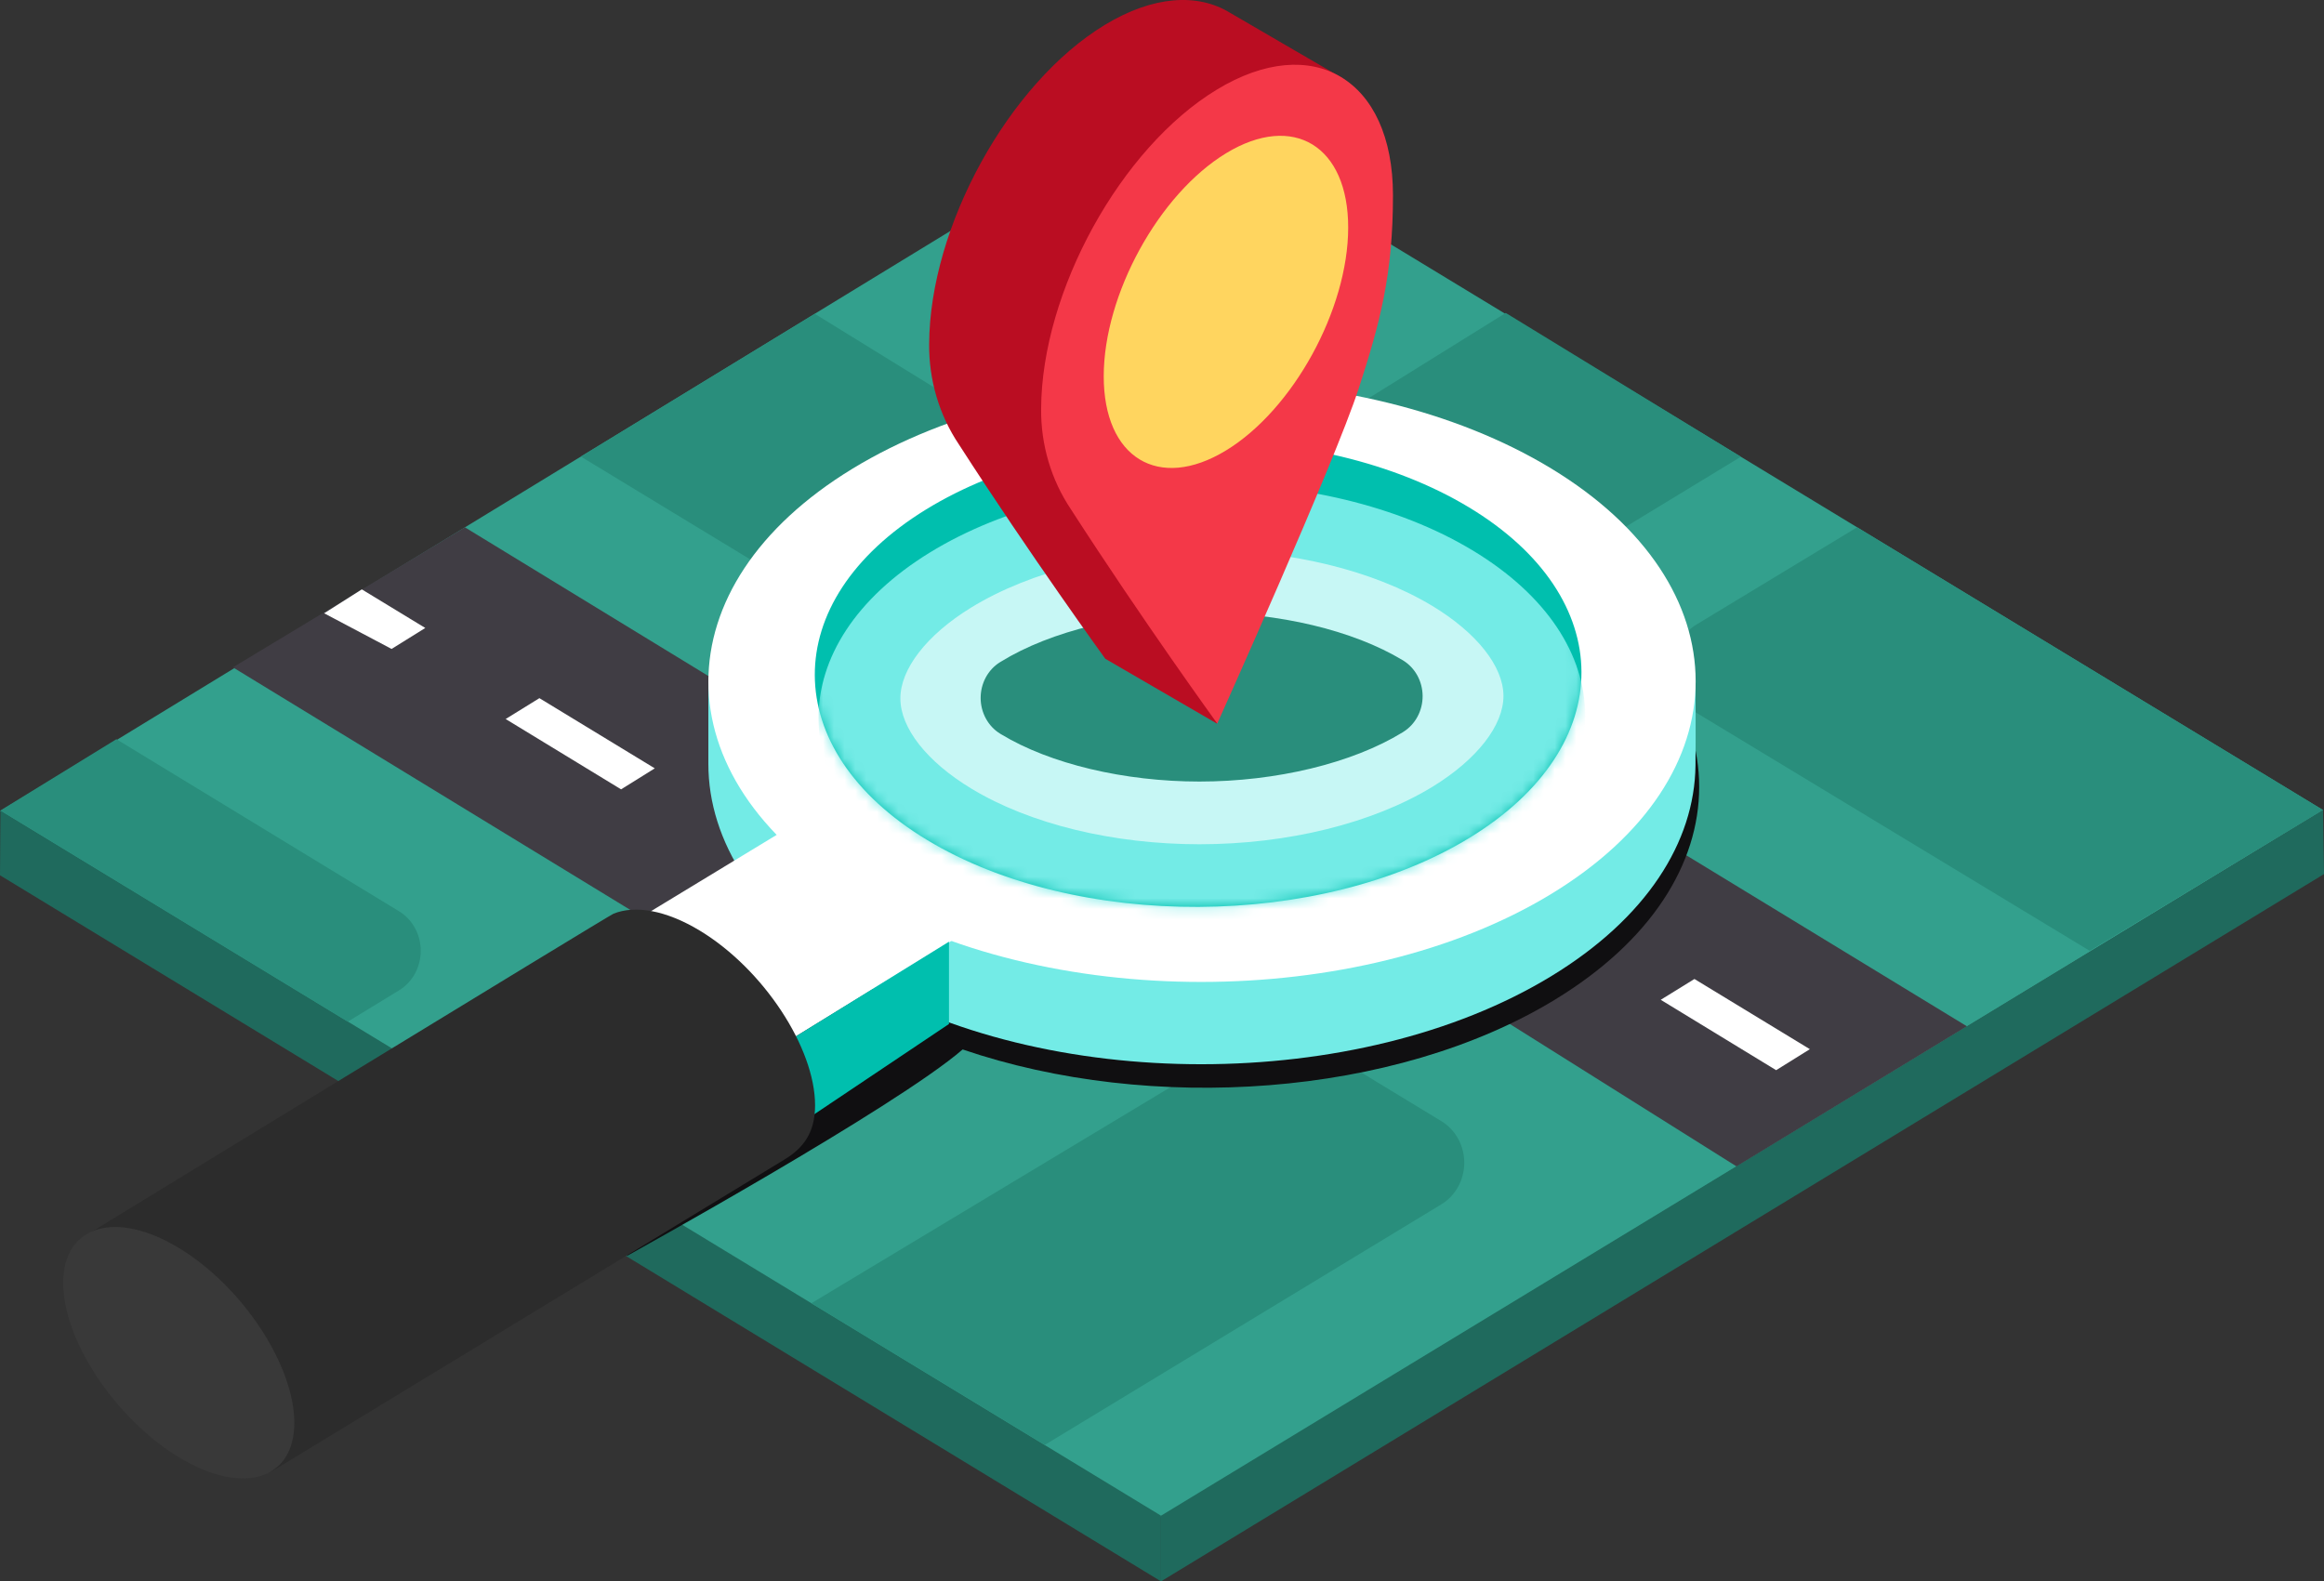
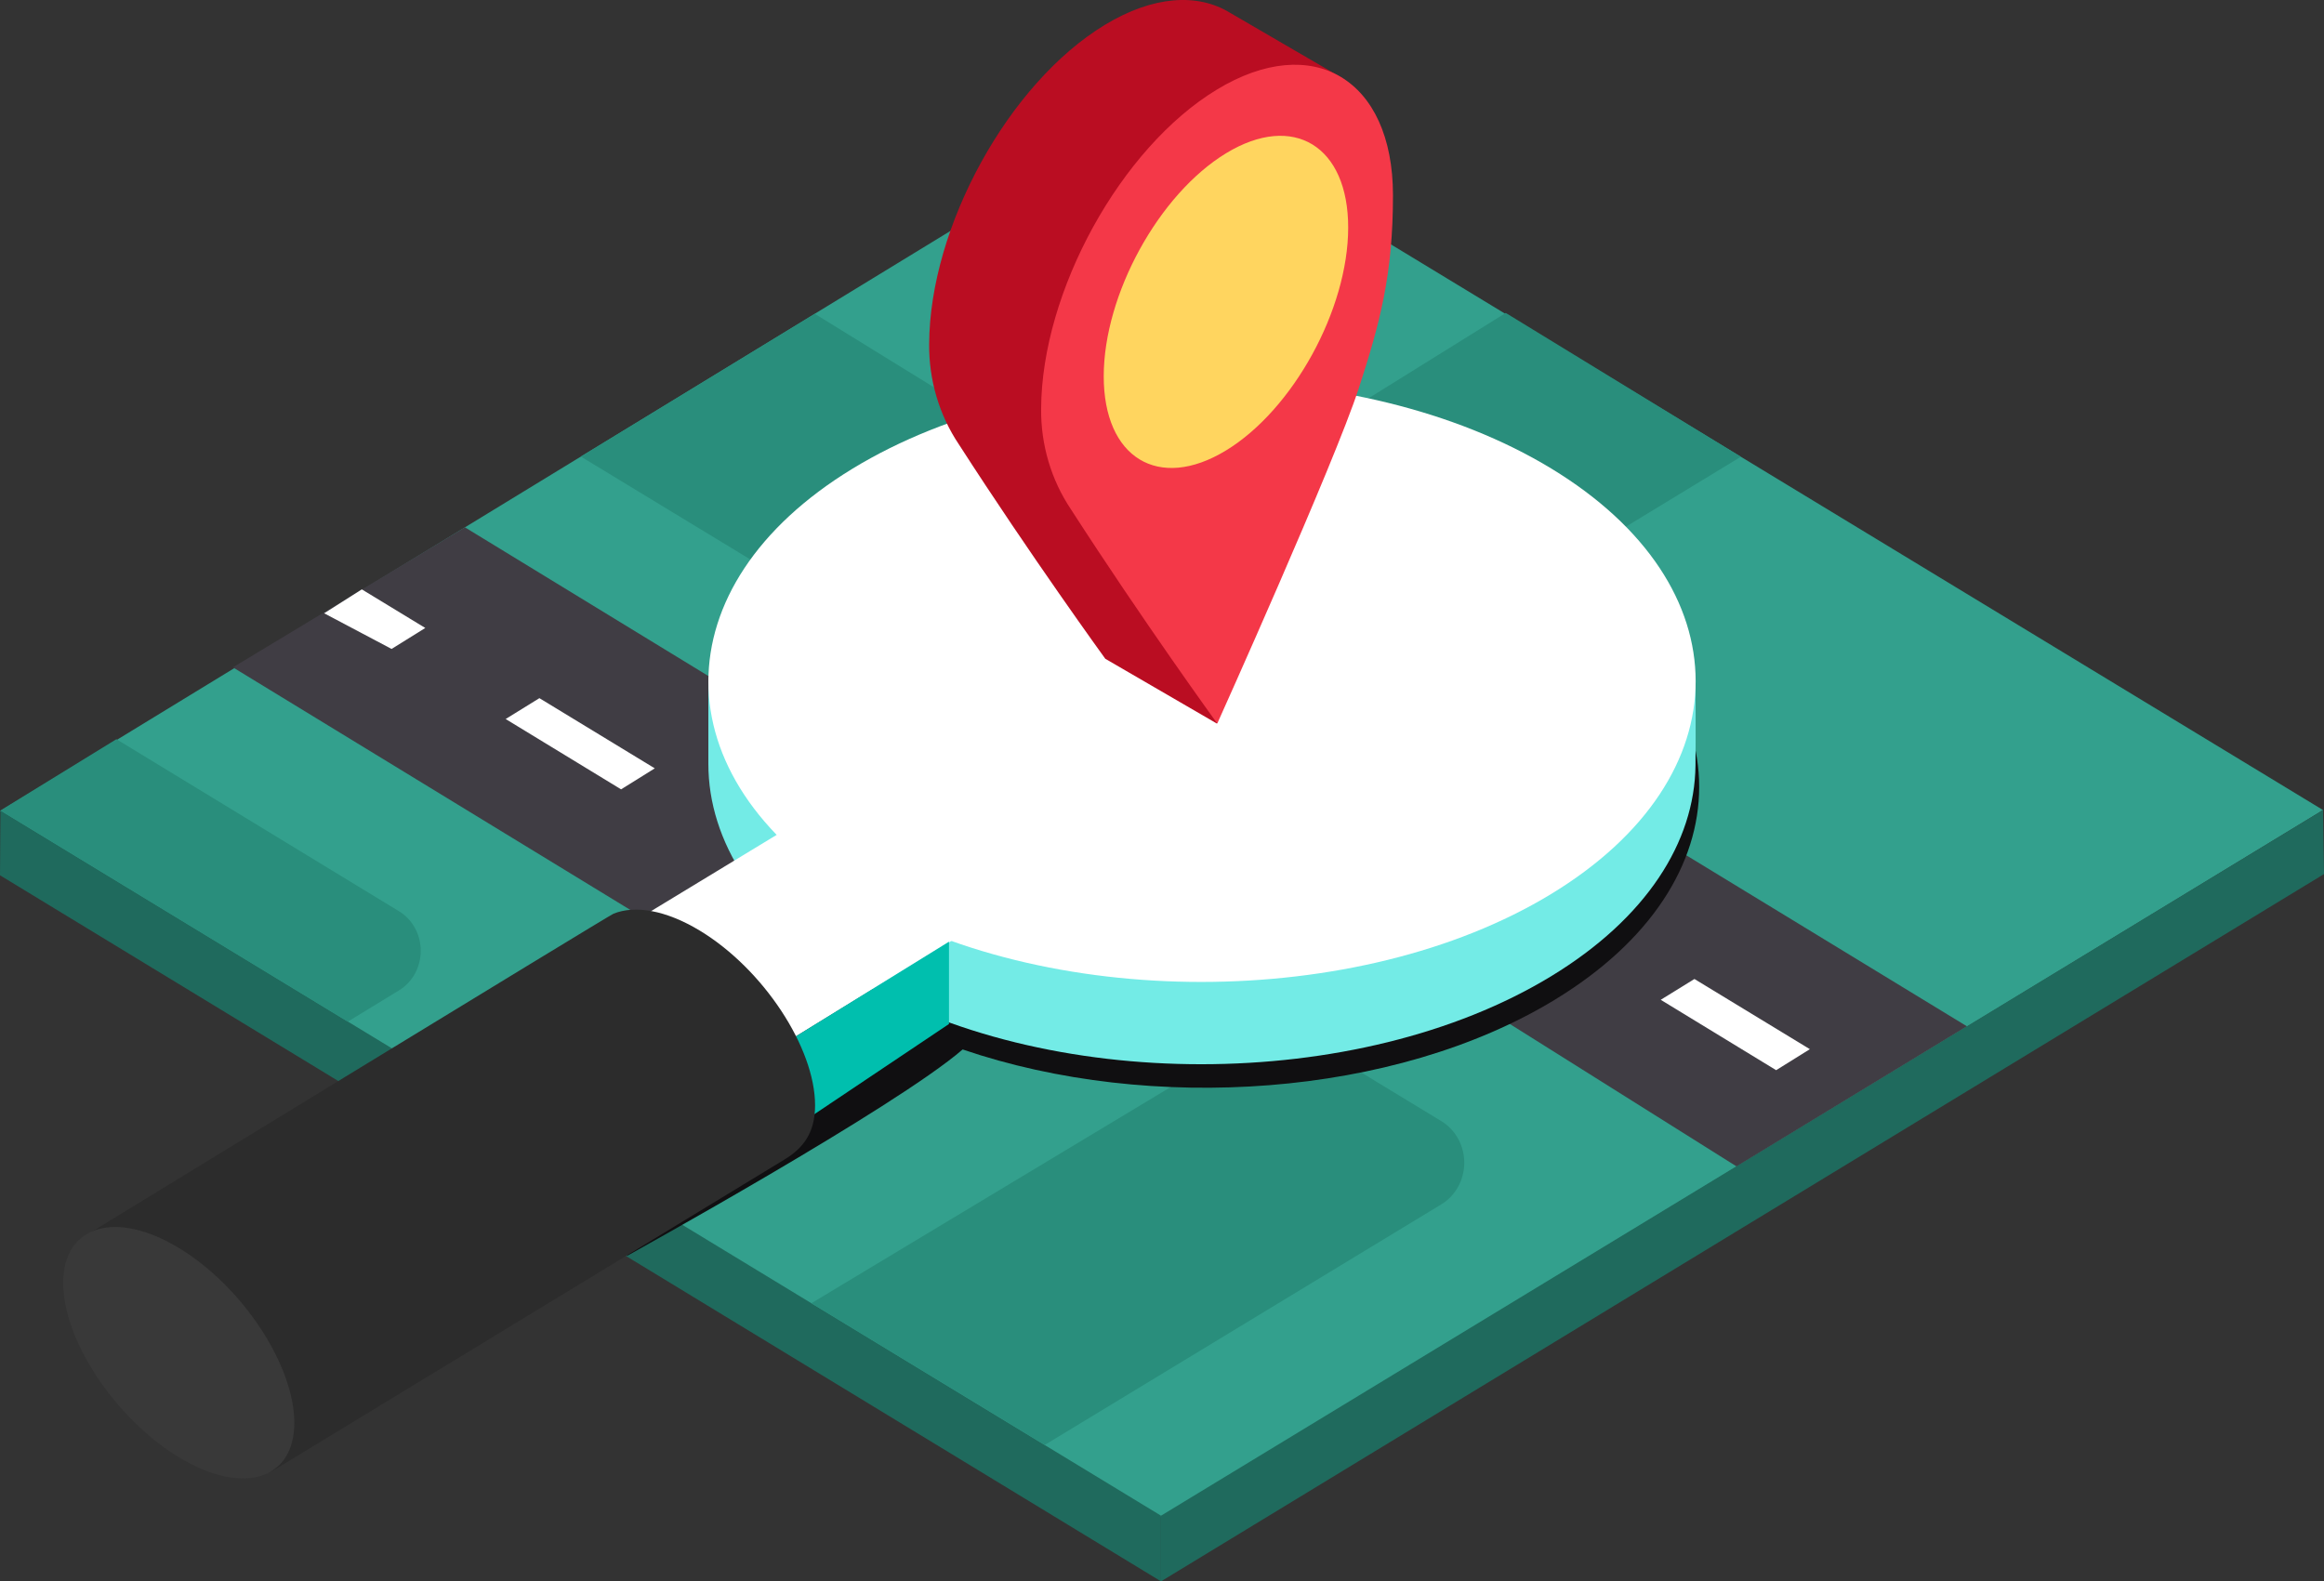
<svg xmlns="http://www.w3.org/2000/svg" width="216" height="147" viewBox="0 0 216 147" fill="none">
  <rect x="0" y="0" width="216" height="147" fill="#333333" stroke="none" />
  <g clip-path="url(#clip0_303_1868)">
    <path d="M0 75.406L107.718 9.633L215.91 75.3L107.742 141.107L0 75.406Z" fill="#33A08D" />
    <path d="M107.908 140.895V147L0 81.365L0.041 75.34L107.908 140.895Z" fill="#1F6A5D" />
    <path d="M107.908 140.895V147L216 81.252L215.91 75.3L107.908 140.895Z" fill="#1F6A5D" />
    <path d="M118.467 56.185L182.81 95.401L161.396 108.425L112.285 77.566L79.656 97.449L21.649 62.036L43.212 49.02L86.235 75.3L118.467 56.185Z" fill="#403D44" />
-     <path d="M136.154 77.952L133.019 79.886L143.746 86.429L146.879 84.477L136.154 77.952Z" fill="white" />
+     <path d="M136.154 77.952L133.019 79.886L143.746 86.429L146.879 84.477Z" fill="white" />
    <path d="M157.486 91.005L154.354 92.939L165.081 99.482L168.214 97.529L157.486 91.005Z" fill="white" />
    <path d="M71.811 77.952L68.675 79.886L79.403 86.429L82.535 84.477L71.811 77.952Z" fill="white" />
    <path d="M50.134 64.899L46.998 66.838L57.726 73.376L60.858 71.424L50.134 64.899Z" fill="white" />
    <path d="M30.127 57.009L36.395 60.324L39.527 58.375L33.629 54.787L30.127 57.009Z" fill="white" />
    <path d="M100.655 78.145L103.812 80.04L93.163 86.721L90.01 84.812L100.655 78.145Z" fill="white" />
    <path d="M118.564 67.177L111.715 71.468L114.871 73.377L118.588 71.042L122.415 73.377L125.547 71.424L118.564 67.177Z" fill="white" />
    <path d="M97.101 134.319L133.976 111.944C134.62 111.554 135.154 110.992 135.526 110.314C135.897 109.637 136.093 108.869 136.093 108.086C136.093 107.304 135.897 106.536 135.526 105.858C135.154 105.181 134.62 104.619 133.976 104.228L126.543 99.711C124.197 98.283 121.536 97.528 118.826 97.521C116.117 97.513 113.453 98.255 111.1 99.671L75.41 121.146L97.101 134.319Z" fill="#298E7C" />
    <path d="M104.797 86.374C104.797 86.629 104.413 86.833 103.933 86.833C103.452 86.833 103.068 86.629 103.068 86.374V77.216H104.797V86.374Z" fill="#694907" />
    <path d="M118.588 73.355V77.267C118.588 77.522 118.972 77.726 119.452 77.726C119.933 77.726 120.317 77.522 120.317 77.267V73.355H118.588Z" fill="#694907" />
    <path d="M99.611 82.732C99.611 82.987 99.227 83.191 98.747 83.191C98.266 83.191 97.882 82.987 97.882 82.732V73.573H99.611V82.732Z" fill="#694907" />
    <path d="M97.882 70.426V80.142L104.932 84.561L120.337 75.136L112.749 70.918V61.891L97.882 70.426Z" fill="#D1920E" />
    <g style="mix-blend-mode:soft-light">
      <path d="M97.882 70.426V80.141L104.932 84.56L120.427 75.136L112.921 70.918L112.98 61.777L97.882 70.426Z" fill="#373E39" />
    </g>
    <path d="M104.797 81.417V84.561L120.355 75.136V73.078L104.797 81.417Z" fill="#D1920E" />
    <path d="M100.144 72.073L97.827 70.422L112.967 61.537L114.574 62.495L100.144 72.073Z" fill="#D1920E" />
    <g style="mix-blend-mode:soft-light" opacity="0.5">
      <path d="M100.144 72.073L97.827 70.422L112.967 61.537L114.574 62.495L100.144 72.073Z" fill="#373E39" />
    </g>
    <path d="M99.611 71.606V78.965L104.959 82.498L120.382 73.078L114.477 69.741V62.477L99.611 71.606Z" fill="#D1920E" />
    <g style="mix-blend-mode:soft-light" opacity="0.5">
      <path d="M99.504 78.965L104.904 82.499L120.413 73.078L114.591 69.741L99.504 78.965Z" fill="#373E39" />
    </g>
-     <path d="M194.226 88.386L215.91 75.3L172.604 49.017L157.662 58.062C156.981 58.478 156.416 59.076 156.023 59.795C155.63 60.514 155.423 61.329 155.423 62.158C155.423 62.988 155.63 63.803 156.023 64.522C156.416 65.241 156.981 65.839 157.662 66.255L194.226 88.386Z" fill="#298E7C" />
    <path d="M0.042 75.34L10.818 68.714L37.093 84.714C37.705 85.086 38.213 85.621 38.566 86.266C38.919 86.91 39.105 87.641 39.105 88.386C39.105 89.13 38.919 89.861 38.566 90.506C38.213 91.15 37.705 91.686 37.093 92.058L32.322 94.972L0.042 75.34Z" fill="#298E7C" />
    <path d="M53.985 42.44L86.359 62.098L146.986 51.471L161.8 42.459L139.95 29.089L107.908 49.019L75.732 29.173L53.985 42.44Z" fill="#298E7C" />
    <g style="mix-blend-mode:soft-light">
      <path d="M58.255 116.756L72.361 79.766C72.361 79.766 65.643 71.296 67.403 66.728C69.284 61.839 73.332 57.209 79.541 53.417C97.367 42.532 126.598 42.517 144.5 53.384C162.402 64.251 162.405 82.05 144.5 92.939C129.634 101.984 106.947 103.525 89.471 97.555C83.265 102.935 58.255 116.756 58.255 116.756Z" fill="#100F11" />
    </g>
    <path d="M79.213 90.782C70.297 85.347 65.84 78.181 65.837 71.012C65.837 68.688 65.837 62.98 65.837 62.98C65.837 62.98 73.177 54.907 79.196 51.231C97.022 40.346 126.253 40.331 144.154 51.198C149.658 54.539 157.583 63.519 157.583 63.519C157.583 63.519 157.617 68.338 157.583 71.169C157.503 78.269 153.029 85.358 144.161 90.753C126.273 101.642 97.042 101.657 79.213 90.782Z" fill="#73EBE6" />
    <path d="M79.213 83.133C61.384 72.262 61.38 54.463 79.213 43.581C97.046 32.7 126.27 32.681 144.172 43.548C162.073 54.415 162.077 72.215 144.172 83.103C126.266 93.992 97.042 94.007 79.213 83.133Z" fill="white" />
-     <path d="M86.169 78.083C72.295 69.705 72.243 55.861 86.058 47.366C99.874 38.871 122.57 38.758 136.503 47.144C150.436 55.53 150.488 69.366 136.617 77.861C122.747 86.356 100.046 86.473 86.169 78.083Z" fill="#00BFAE" />
    <mask id="mask0_303_1868" style="mask-type:luminance" maskUnits="userSpaceOnUse" x="75" y="40" width="72" height="45">
-       <path d="M86.169 78.083C72.295 69.705 72.243 55.861 86.058 47.366C99.874 38.871 122.57 38.758 136.503 47.144C150.436 55.53 150.488 69.366 136.617 77.861C122.747 86.356 100.046 86.473 86.169 78.083Z" fill="white" />
-     </mask>
+       </mask>
    <g mask="url(#mask0_303_1868)">
      <path d="M86.515 82.09C72.641 73.711 72.589 59.868 86.404 51.373C100.219 42.878 122.916 42.765 136.849 51.151C150.782 59.537 150.834 73.373 136.963 81.868C123.093 90.363 100.392 90.48 86.515 82.09Z" fill="#73EBE6" />
      <path d="M111.48 78.48C103.448 78.48 95.728 76.601 90.3 73.318C86.152 70.819 83.694 67.683 83.683 64.94C83.673 62.196 86.124 59.02 90.252 56.484C95.784 53.085 103.645 51.133 111.853 51.133C119.891 51.133 127.629 53.02 133.088 56.302C137.236 58.801 139.726 61.934 139.736 64.681C139.746 67.428 137.285 70.593 133.146 73.132C127.584 76.528 119.691 78.48 111.48 78.48Z" fill="#C7F7F5" />
      <path d="M111.48 72.651C104.489 72.651 97.602 71.012 93.056 68.261L92.952 68.199C92.404 67.861 91.949 67.377 91.632 66.797C91.315 66.216 91.147 65.559 91.145 64.89C91.143 64.22 91.306 63.562 91.618 62.979C91.931 62.396 92.382 61.909 92.928 61.566L93.032 61.504C97.661 58.651 104.696 56.946 111.843 56.946C118.844 56.946 125.755 58.593 130.336 61.351L130.405 61.391C130.955 61.728 131.413 62.211 131.732 62.792C132.051 63.373 132.22 64.032 132.223 64.703C132.225 65.374 132.062 66.034 131.748 66.618C131.434 67.202 130.98 67.689 130.432 68.032L130.353 68.083C125.689 70.942 118.626 72.651 111.48 72.651Z" fill="#298E7C" />
    </g>
    <path d="M77.336 74.481L55.659 87.642L71.994 97.555L93.519 84.335L77.336 74.481Z" fill="white" />
    <path d="M88.202 87.537V95.187L73.336 105.151L71.994 97.555L88.202 87.537Z" fill="#00BFAE" />
    <path d="M75.756 102.754C75.756 97.391 70.94 90.083 65.056 86.517C61.872 84.59 58.995 84.124 57.014 84.94C56.523 85.14 8.398 114.575 8.398 114.575L25.19 136.819L72.9 107.795C74.657 106.732 75.756 105.3 75.756 102.754Z" fill="#2C2C2C" />
    <path d="M16.654 116.025C10.776 112.458 5.915 113.886 5.874 119.194C5.832 124.502 10.648 131.809 16.574 135.431C22.5 139.052 27.354 137.616 27.354 132.261C27.354 126.906 22.538 119.595 16.654 116.025Z" fill="#393939" />
    <path d="M114.273 1.159C111.293 -0.644 107.179 -0.408 102.692 2.31C93.754 7.723 86.408 21.071 86.359 31.971C86.324 35.315 87.292 38.585 89.125 41.315C95.794 51.676 102.73 61.238 102.73 61.238L113.101 67.26L124.804 7.29L114.273 1.159Z" fill="#BA0D22" />
    <path d="M113.094 8.332C104.161 13.745 96.811 27.09 96.766 37.993C96.731 41.337 97.699 44.607 99.531 47.337C106.204 57.694 113.136 67.26 113.136 67.26C113.136 67.26 124.033 43.046 126.291 36.088C128.265 30.008 129.468 25.523 129.468 18.135C129.457 7.33 122.014 2.919 113.094 8.332Z" fill="#F43848" />
    <path d="M113.958 14.244C107.711 18.044 102.591 27.359 102.584 34.965C102.577 42.572 107.68 45.676 113.927 41.887C120.175 38.098 125.298 28.772 125.305 21.166C125.312 13.559 120.206 10.445 113.958 14.244Z" fill="#FFD55F" />
  </g>
  <defs>
    <clipPath id="clip0_303_1868">
      <rect width="216" height="147" fill="white" />
    </clipPath>
  </defs>
</svg>